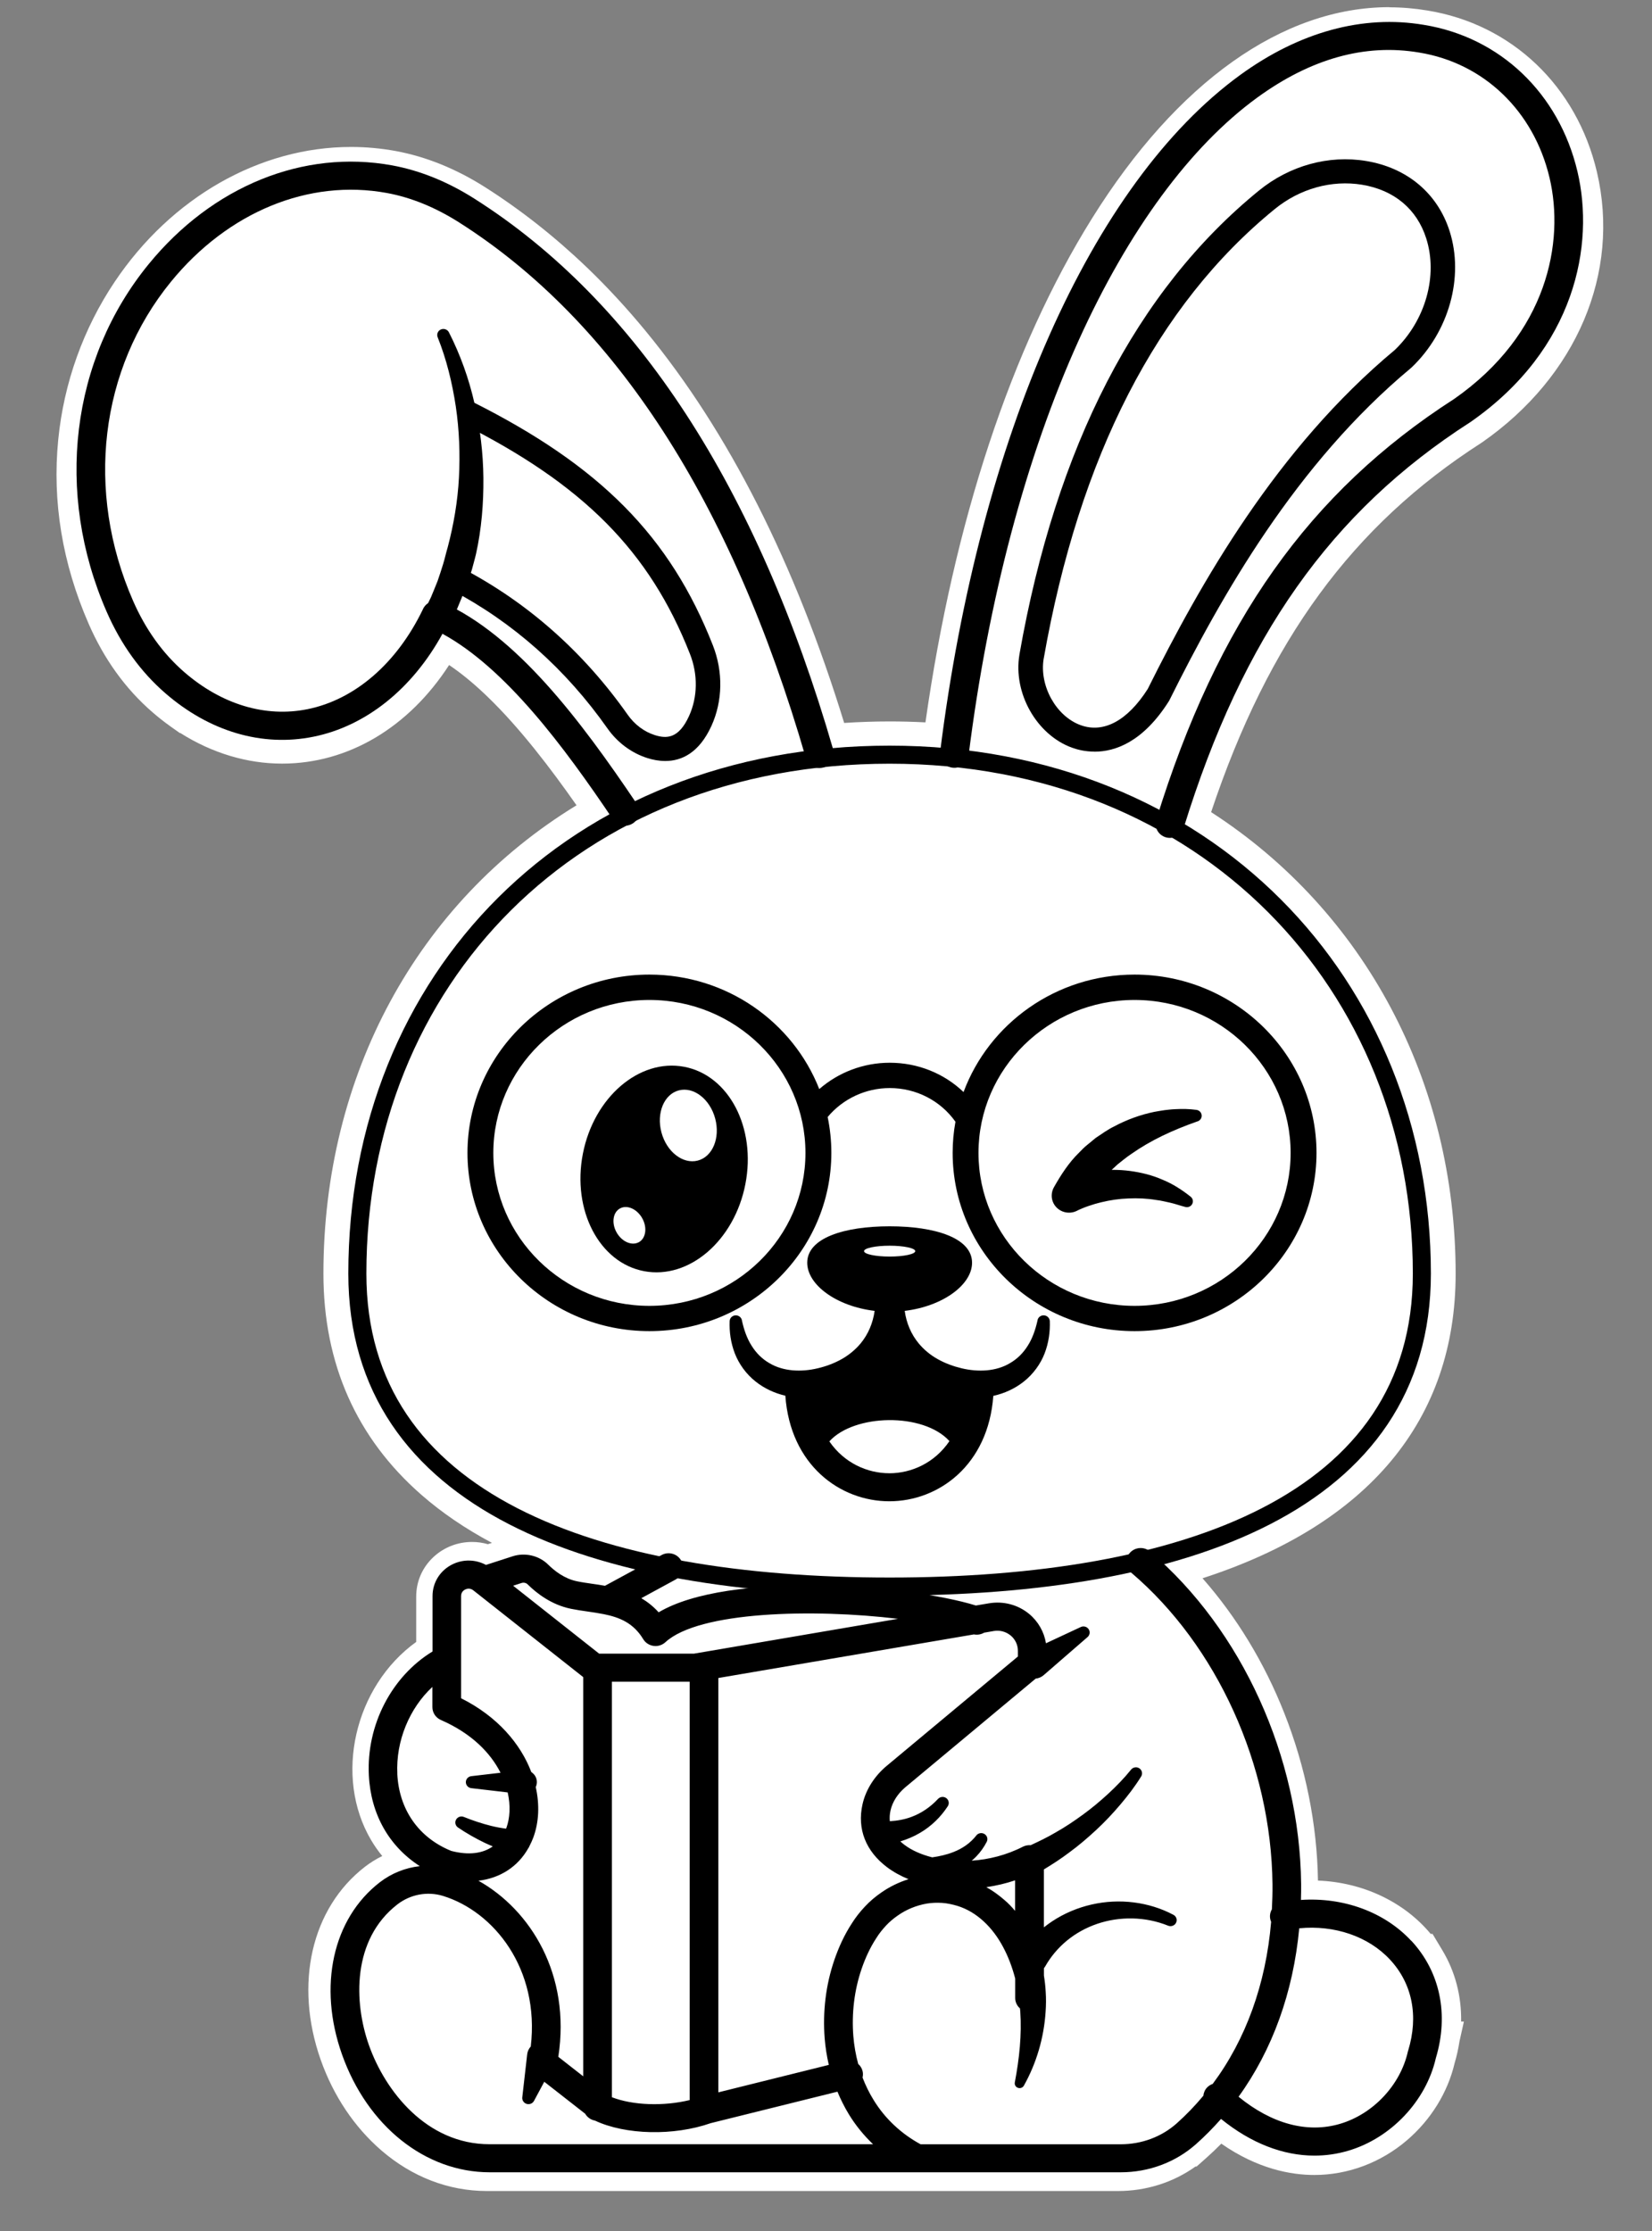
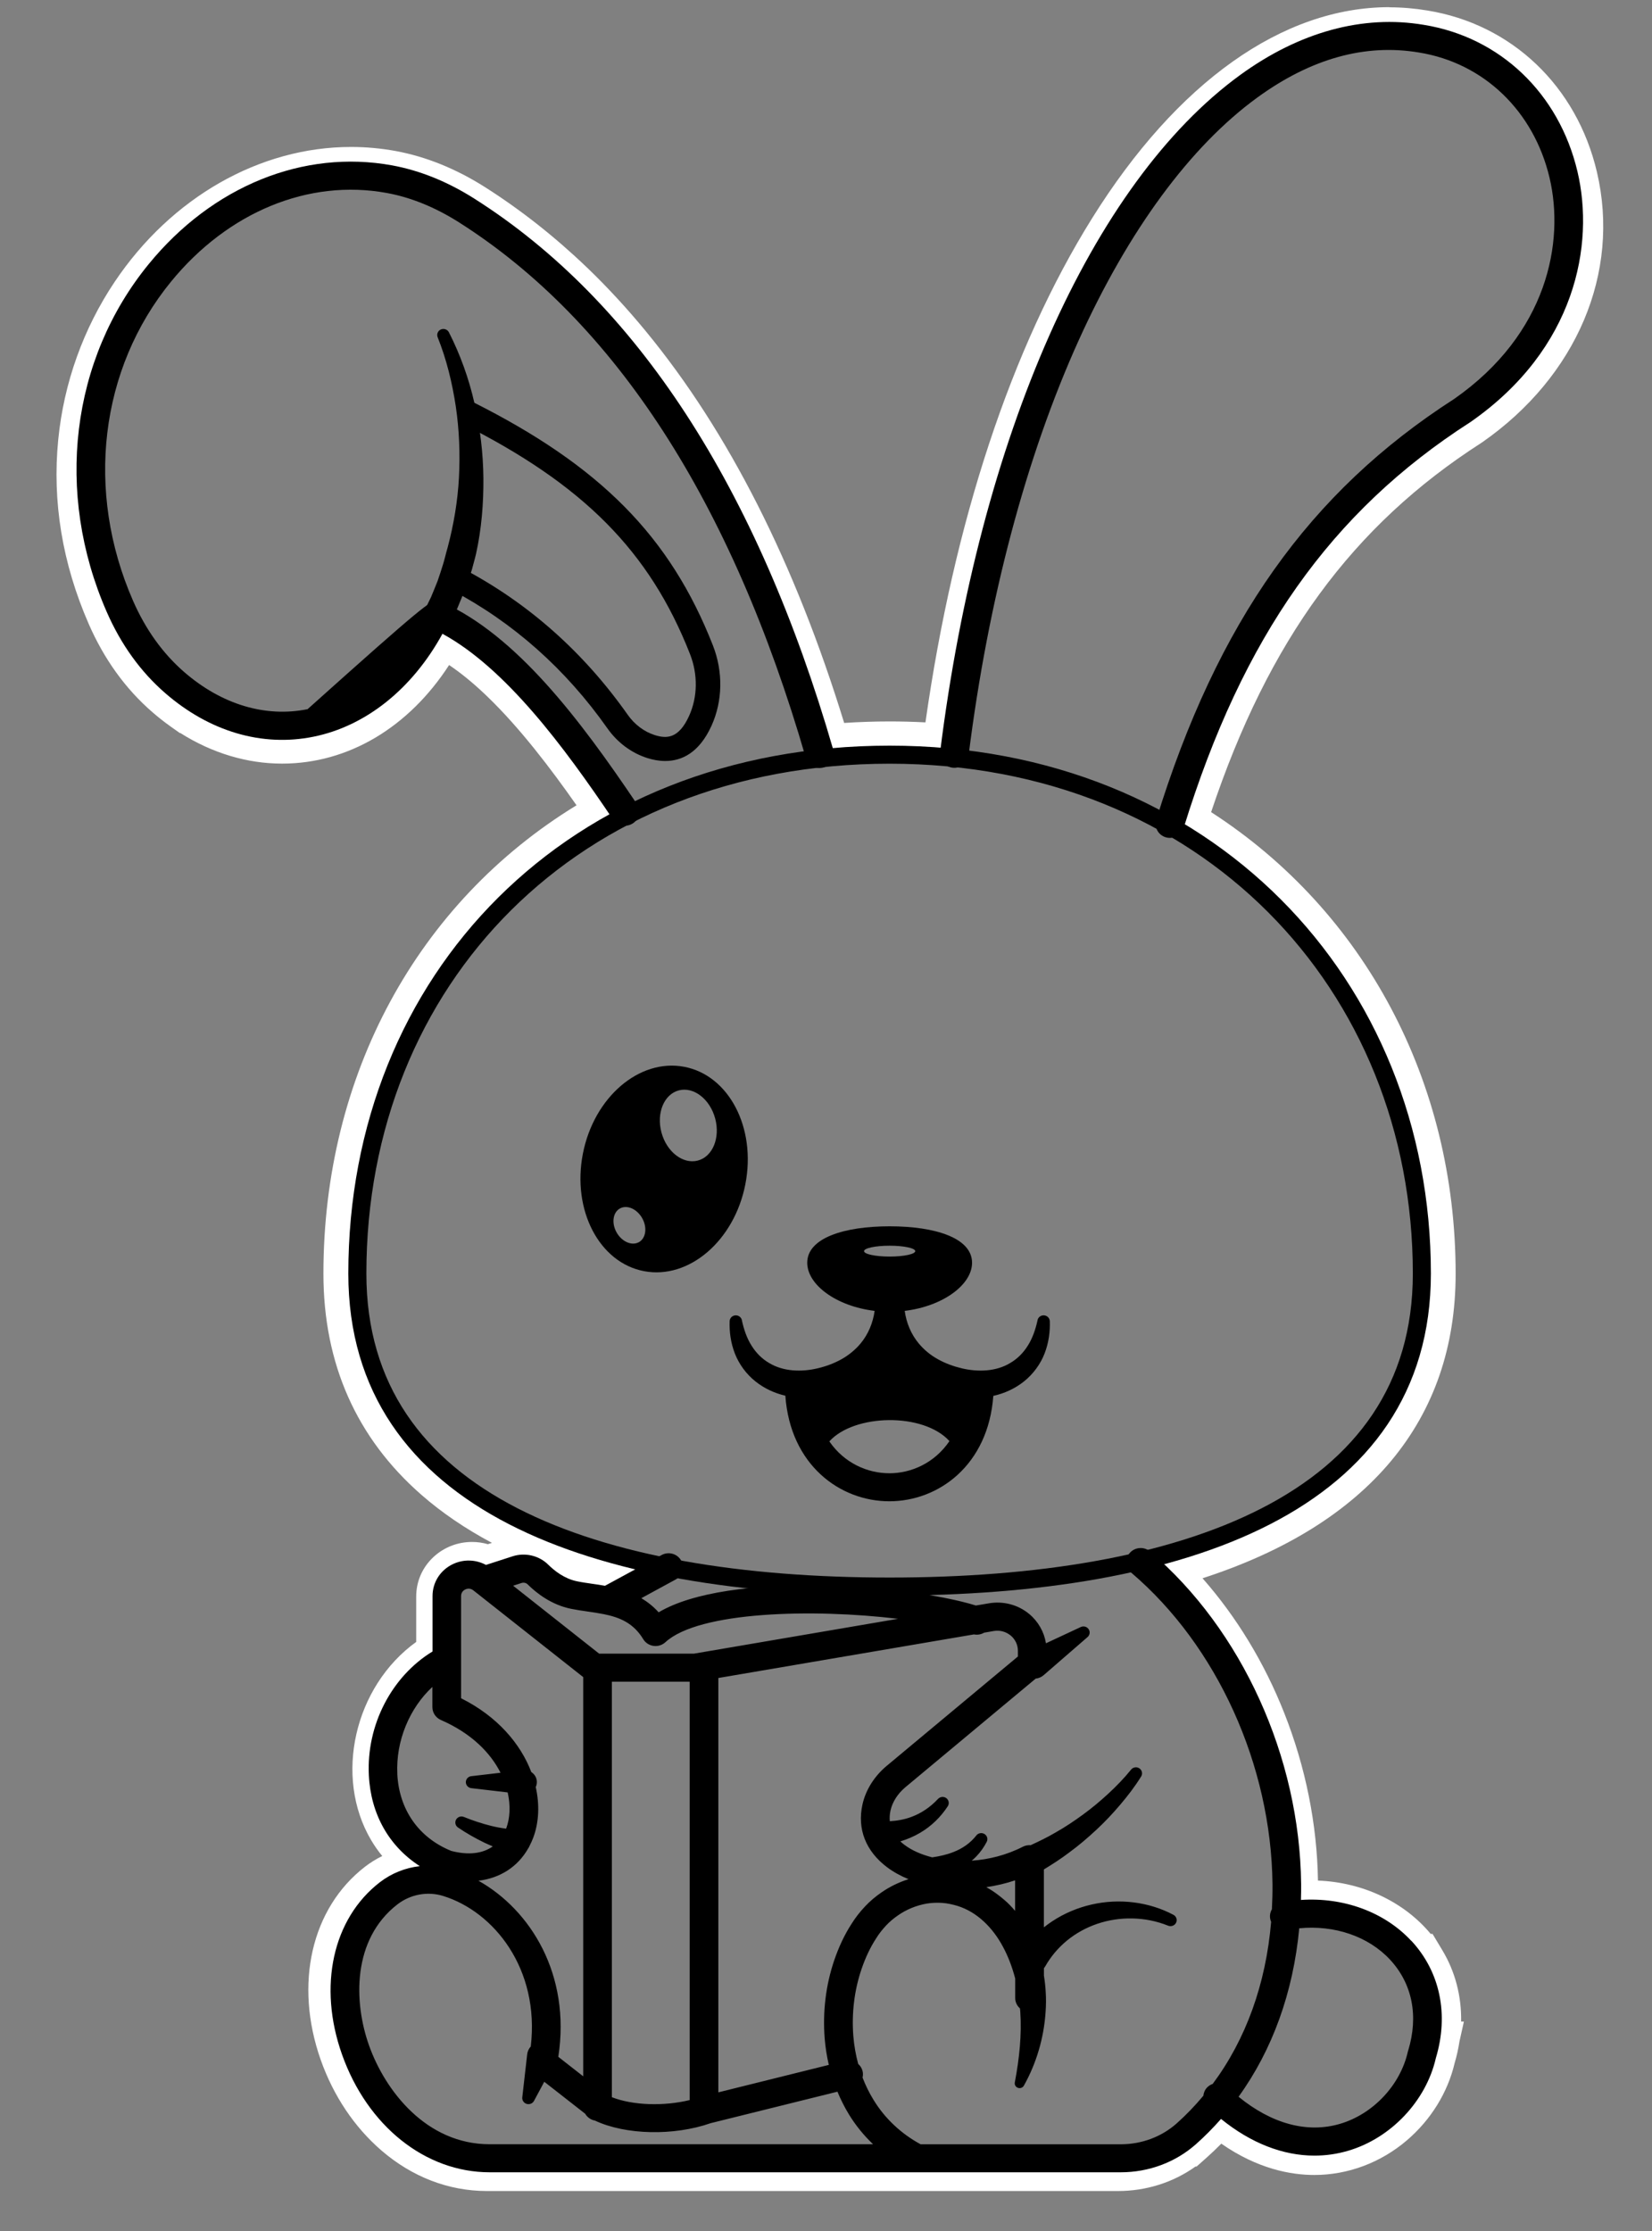
<svg xmlns="http://www.w3.org/2000/svg" width="80" height="108" viewBox="0 0 80 108" fill="none">
  <rect x="0" y="0" width="80" height="108" fill="#808080" stroke="none" />
-   <path d="M68.855 2.089C59.09 0.436 49.031 14.387 46.24 36.696C45.213 36.589 44.158 36.531 43.08 36.531C41.918 36.531 40.783 36.594 39.679 36.717H39.687V36.716C37.448 28.992 34.273 22.225 29.984 17.023C29.98 17.017 29.977 17.012 29.973 17.008C29.13 15.987 28.244 15.027 27.314 14.129C27.301 14.117 27.29 14.108 27.285 14.102L27.279 14.097C25.827 12.706 24.27 11.47 22.598 10.409C21.456 9.685 20.197 9.136 18.859 8.891C9.733 7.221 0.837 18.214 5.801 29.564C6.413 30.966 7.293 32.252 8.46 33.262C8.713 33.482 8.974 33.686 9.236 33.872C13.485 36.871 18.624 35.185 21.115 29.984C22.378 30.549 23.587 31.445 24.76 32.576C26.667 34.414 28.479 36.868 30.261 39.513H30.264C22.221 43.688 17.303 51.877 17.303 61.654C17.303 69.79 23.481 74.129 32.372 75.873H32.37L29.405 77.484C28.856 77.369 28.299 77.319 27.794 77.216C27.013 77.058 26.408 76.579 26.044 76.219C25.782 75.958 25.388 75.873 25.033 75.987L23.518 76.477C22.826 75.931 21.797 76.414 21.797 77.283V80.363C21.589 80.468 21.392 80.587 21.205 80.719C18.835 82.364 17.973 85.867 19.392 88.266C19.895 89.117 20.684 89.828 21.797 90.27C21.979 90.32 22.157 90.356 22.327 90.381V91.409C22.064 91.282 21.8 91.18 21.536 91.1C20.558 90.799 19.494 91.003 18.691 91.624C14.105 95.167 17.527 104.45 23.583 104.45H54.142C55.311 104.45 56.449 104.037 57.316 103.264C57.921 102.728 58.467 102.143 58.956 101.519C63.498 105.846 68.094 102.863 68.853 99.464C69.349 97.837 69.126 96.372 68.436 95.22C67.283 93.3 64.822 92.248 62.19 92.765L62.132 92.926C62.62 86.686 60.078 79.816 55.114 75.59H55.111C63.285 73.684 68.857 69.381 68.857 61.654C68.857 52.383 64.267 44.366 56.708 40.013C59.17 32.08 63.003 25.12 70.84 20.088C79.201 14.262 76.574 3.335 68.857 2.089H68.855Z" fill="white" />
  <path d="M67.283 1.956C67.808 1.956 68.332 2.001 68.855 2.088C76.571 3.335 79.199 14.26 70.839 20.088C63.001 25.12 59.169 32.08 56.706 40.013C64.265 44.366 68.855 52.383 68.855 61.654C68.855 69.379 63.283 73.682 55.109 75.59H55.112C60.078 79.816 62.62 86.686 62.13 92.926L62.191 92.765C62.642 92.675 63.087 92.634 63.522 92.634C65.627 92.634 67.482 93.629 68.436 95.22C69.126 96.372 69.349 97.837 68.853 99.464C68.363 101.655 66.281 103.672 63.648 103.672C62.194 103.672 60.571 103.057 58.956 101.519C58.468 102.143 57.921 102.728 57.316 103.264C56.449 104.035 55.313 104.45 54.142 104.45H23.584C17.529 104.45 14.107 95.166 18.691 91.624C19.248 91.193 19.931 90.964 20.624 90.964C20.93 90.964 21.236 91.009 21.536 91.1C21.8 91.18 22.066 91.284 22.327 91.409V90.381C22.157 90.356 21.979 90.32 21.797 90.27C20.684 89.828 19.895 89.117 19.392 88.265C17.974 85.867 18.835 82.366 21.205 80.719C21.392 80.586 21.589 80.468 21.797 80.363V77.283C21.797 76.668 22.312 76.246 22.86 76.246C23.086 76.246 23.316 76.318 23.518 76.477L25.033 75.987C25.135 75.955 25.243 75.937 25.348 75.937C25.605 75.937 25.858 76.033 26.044 76.219C26.407 76.579 27.011 77.058 27.795 77.216C28.299 77.319 28.858 77.369 29.405 77.484L32.37 75.872H32.372C23.482 74.129 17.303 69.789 17.303 61.654C17.303 51.879 22.223 43.688 30.265 39.513H30.261C28.481 36.869 26.669 34.414 24.76 32.577C23.587 31.447 22.376 30.549 21.115 29.984C19.456 33.448 16.624 35.353 13.66 35.353C12.174 35.353 10.657 34.874 9.236 33.872C8.974 33.686 8.713 33.482 8.46 33.262C7.293 32.25 6.413 30.966 5.801 29.564C1.176 18.988 8.584 8.721 16.999 8.723C17.615 8.723 18.236 8.779 18.859 8.891C20.197 9.136 21.456 9.685 22.598 10.409C24.27 11.47 25.828 12.706 27.279 14.097L27.285 14.102C27.285 14.102 27.301 14.117 27.314 14.129C28.244 15.027 29.13 15.987 29.973 17.008C29.977 17.012 29.98 17.017 29.984 17.023C34.275 22.225 37.448 28.99 39.687 36.716H39.679C40.783 36.596 41.916 36.533 43.08 36.533C44.158 36.533 45.211 36.59 46.24 36.698C48.881 15.583 58.032 1.958 67.283 1.958V1.956ZM67.283 0.347C62.114 0.347 56.999 3.977 52.885 10.567C48.974 16.831 46.197 25.242 44.816 34.97C44.237 34.938 43.656 34.924 43.078 34.924C42.344 34.924 41.608 34.949 40.88 34.997C38.505 27.271 35.279 20.9 31.281 16.043C31.264 16.021 31.248 16 31.23 15.98C30.354 14.92 29.423 13.911 28.463 12.985C28.445 12.969 28.43 12.953 28.414 12.94C26.871 11.461 25.214 10.156 23.487 9.059C22.083 8.169 20.625 7.58 19.159 7.31C18.447 7.18 17.72 7.114 16.999 7.114C12.577 7.114 8.296 9.555 5.553 13.643C4.036 15.903 3.091 18.543 2.821 21.275C2.522 24.28 3.02 27.282 4.295 30.201C5.04 31.909 6.076 33.345 7.375 34.471C7.664 34.723 7.968 34.961 8.278 35.181L8.708 35.485H8.733C10.269 36.456 11.963 36.966 13.66 36.966C16.864 36.966 19.795 35.212 21.749 32.193C22.312 32.574 22.888 33.042 23.485 33.608L23.611 33.729C25.17 35.231 26.663 37.191 27.919 38.983C20.21 43.694 15.662 52.04 15.662 61.657C15.662 66.01 17.259 69.613 20.412 72.367C21.401 73.231 22.54 74.005 23.824 74.689L23.625 74.753C23.38 74.68 23.121 74.644 22.857 74.644C22.163 74.644 21.503 74.901 20.997 75.368C20.454 75.871 20.155 76.552 20.155 77.291V79.483C17.159 81.64 16.156 86.009 17.974 89.081C18.134 89.351 18.312 89.607 18.511 89.848C18.216 89.991 17.937 90.165 17.677 90.365C15.077 92.371 14.236 96.043 15.531 99.716C16.145 101.454 17.159 102.969 18.465 104.097C19.957 105.385 21.726 106.065 23.584 106.065H54.142C55.508 106.065 56.817 105.648 57.894 104.879H57.947L58.415 104.464C58.664 104.242 58.908 104.012 59.143 103.772C60.903 104.997 62.515 105.288 63.648 105.288C65.272 105.288 66.864 104.693 68.13 103.611C69.29 102.62 70.11 101.293 70.442 99.873C70.545 99.525 70.622 99.178 70.675 98.831L70.891 97.862H70.757C70.777 96.629 70.471 95.447 69.848 94.41L69.372 93.618H69.283C68.003 92.075 66.003 91.12 63.824 91.037C63.781 88.312 63.227 85.544 62.192 82.927C61.231 80.492 59.883 78.276 58.234 76.402C66.269 73.798 70.491 68.742 70.491 61.661C70.491 52.37 66.088 44.114 58.65 39.314C61.431 30.988 65.5 25.444 71.731 21.442L71.757 21.425L71.782 21.408C76.354 18.221 78.481 13.208 77.332 8.324C76.354 4.167 73.208 1.171 69.125 0.509C68.516 0.407 67.895 0.354 67.279 0.354L67.283 0.347Z" fill="white" />
  <path d="M68.855 61.653C68.855 72.773 57.314 76.804 43.08 76.804C28.846 76.804 17.305 72.775 17.305 61.653C17.305 47.41 27.747 36.533 43.08 36.533C58.413 36.533 68.855 47.669 68.855 61.653Z" stroke="black" stroke-width="0.874" stroke-miterlimit="10" />
  <path d="M56.655 40.562C56.59 40.562 56.52 40.553 56.455 40.533C56.089 40.424 55.881 40.045 55.992 39.686C58.95 30.108 63.402 23.823 70.423 19.31C74.944 16.153 75.771 11.713 75.039 8.608C74.274 5.373 71.853 3.049 68.72 2.543C66.112 2.101 63.476 2.836 60.881 4.726C57.639 7.085 54.651 11.146 52.24 16.468C49.69 22.096 47.847 29.047 46.905 36.571C46.859 36.943 46.511 37.209 46.131 37.163C45.75 37.118 45.479 36.778 45.526 36.406C47.437 21.114 52.867 8.864 60.05 3.635C62.923 1.545 65.999 0.704 68.95 1.203C72.644 1.8 75.496 4.52 76.39 8.303C77.226 11.838 76.306 16.879 71.217 20.426C71.21 20.431 71.203 20.435 71.195 20.44C64.458 24.766 60.179 30.823 57.32 40.079C57.229 40.373 56.954 40.562 56.657 40.562H56.655Z" fill="black" />
-   <path d="M30.265 39.975C30.039 39.975 29.818 39.868 29.685 39.67C27.303 36.13 24.48 32.345 21.427 30.681C19.964 33.35 17.717 35.151 15.178 35.664C12.695 36.166 10.147 35.417 8.001 33.553C6.808 32.518 5.854 31.193 5.165 29.614C2.644 23.85 3.426 17.401 7.202 12.784C10.291 9.007 14.697 7.221 18.99 8.006C20.336 8.253 21.678 8.794 22.979 9.621C30.822 14.596 36.669 23.577 40.357 36.313C40.463 36.674 40.248 37.05 39.878 37.152C39.51 37.255 39.126 37.044 39.02 36.683C35.426 24.274 29.774 15.552 22.223 10.761C21.075 10.034 19.901 9.556 18.733 9.342C14.952 8.65 11.047 10.254 8.283 13.633C4.828 17.859 4.122 23.777 6.44 29.077C7.049 30.471 7.883 31.633 8.921 32.534C10.732 34.104 12.854 34.743 14.895 34.33C17.183 33.867 19.21 32.116 20.467 29.521C20.575 29.242 20.86 29.061 21.168 29.086C21.256 29.093 21.34 29.115 21.416 29.151C25.002 30.76 28.066 34.796 30.842 38.919C31.053 39.231 30.964 39.654 30.645 39.859C30.527 39.936 30.396 39.972 30.265 39.972V39.975Z" fill="black" />
-   <path d="M53.007 36.386C52.542 36.386 52.16 36.285 51.903 36.191C50.194 35.564 49.056 33.548 49.366 31.696C49.366 31.696 49.366 31.692 49.366 31.69C51.136 21.608 55.041 14.047 60.972 9.22C62.453 8.015 64.341 7.494 66.154 7.793C68.141 8.12 69.616 9.358 70.199 11.189C70.908 13.41 70.168 16.062 68.36 17.786C68.35 17.795 68.34 17.804 68.33 17.813C62.75 22.454 59.147 28.843 56.633 33.892C56.624 33.91 56.615 33.926 56.604 33.944C55.351 35.925 53.996 36.388 53.005 36.388L53.007 36.386ZM50.541 31.887C50.324 33.194 51.138 34.666 52.322 35.101C53.442 35.512 54.599 34.891 55.58 33.353C58.143 28.212 61.817 21.71 67.547 16.939C69.032 15.513 69.644 13.346 69.066 11.538C68.615 10.12 67.511 9.199 65.959 8.943C64.489 8.702 62.95 9.129 61.735 10.118C56.03 14.762 52.264 22.085 50.542 31.887H50.541Z" fill="black" />
+   <path d="M30.265 39.975C30.039 39.975 29.818 39.868 29.685 39.67C27.303 36.13 24.48 32.345 21.427 30.681C19.964 33.35 17.717 35.151 15.178 35.664C12.695 36.166 10.147 35.417 8.001 33.553C6.808 32.518 5.854 31.193 5.165 29.614C2.644 23.85 3.426 17.401 7.202 12.784C10.291 9.007 14.697 7.221 18.99 8.006C20.336 8.253 21.678 8.794 22.979 9.621C30.822 14.596 36.669 23.577 40.357 36.313C40.463 36.674 40.248 37.05 39.878 37.152C39.51 37.255 39.126 37.044 39.02 36.683C35.426 24.274 29.774 15.552 22.223 10.761C21.075 10.034 19.901 9.556 18.733 9.342C14.952 8.65 11.047 10.254 8.283 13.633C4.828 17.859 4.122 23.777 6.44 29.077C7.049 30.471 7.883 31.633 8.921 32.534C10.732 34.104 12.854 34.743 14.895 34.33C20.575 29.242 20.86 29.061 21.168 29.086C21.256 29.093 21.34 29.115 21.416 29.151C25.002 30.76 28.066 34.796 30.842 38.919C31.053 39.231 30.964 39.654 30.645 39.859C30.527 39.936 30.396 39.972 30.265 39.972V39.975Z" fill="black" />
  <path d="M21.738 16.084C22.29 17.169 22.705 18.326 22.975 19.514C23.248 20.701 23.398 21.921 23.409 23.146C23.419 24.371 23.319 25.605 23.052 26.815C23.017 26.966 22.975 27.116 22.935 27.266C22.891 27.415 22.862 27.567 22.807 27.713C22.704 28.006 22.609 28.302 22.5 28.593L22.143 29.457L21.733 30.299C21.567 30.637 21.154 30.78 20.808 30.619C20.461 30.458 20.316 30.052 20.48 29.714L20.5 29.671L20.871 28.91C20.982 28.648 21.086 28.386 21.192 28.123C21.288 27.856 21.369 27.584 21.456 27.316C21.54 27.046 21.598 26.767 21.68 26.495C21.97 25.399 22.164 24.267 22.225 23.122C22.285 21.978 22.241 20.821 22.073 19.68C21.9 18.539 21.627 17.405 21.194 16.325C21.134 16.173 21.208 16.003 21.363 15.944C21.507 15.889 21.671 15.953 21.738 16.085V16.084Z" fill="black" />
  <path d="M32.217 36.839C31.913 36.839 31.618 36.782 31.352 36.698C30.589 36.458 29.902 35.95 29.419 35.265C27.39 32.382 24.842 30.124 21.849 28.55L22.412 27.524C25.572 29.185 28.261 31.567 30.399 34.603C30.733 35.077 31.199 35.426 31.714 35.587C32.273 35.762 32.862 35.771 33.368 34.661C33.785 33.745 33.803 32.653 33.414 31.662C31.461 26.689 28.248 23.45 22.327 20.483L22.867 19.446C29.077 22.556 32.454 25.975 34.523 31.243C35.024 32.52 34.998 33.938 34.454 35.136C33.853 36.454 33.002 36.839 32.217 36.839Z" fill="black" />
  <path d="M50.599 63.68C50.437 63.646 50.278 63.746 50.244 63.905V63.916C50.144 64.363 50 64.785 49.774 65.139C49.553 65.495 49.262 65.783 48.921 65.981C48.244 66.394 47.37 66.427 46.575 66.239C46.176 66.144 45.787 66.003 45.428 65.804C45.069 65.608 44.75 65.345 44.493 65.037C44.118 64.586 43.892 64.041 43.812 63.458C45.666 63.234 47.073 62.19 47.073 61.128C47.073 59.928 45.286 59.364 43.082 59.364C40.878 59.364 39.091 59.928 39.091 61.128C39.091 62.192 40.497 63.236 42.355 63.458C42.273 64.039 42.049 64.585 41.674 65.037C41.417 65.343 41.098 65.606 40.74 65.804C40.381 66.003 39.991 66.146 39.592 66.239C38.8 66.427 37.925 66.393 37.246 65.981C36.904 65.783 36.614 65.495 36.394 65.139C36.168 64.785 36.024 64.363 35.927 63.916V63.905C35.896 63.776 35.783 63.68 35.643 63.674C35.477 63.669 35.339 63.794 35.334 63.957C35.315 64.47 35.386 65.003 35.585 65.518C35.785 66.031 36.131 66.514 36.589 66.877C37.009 67.212 37.51 67.444 38.031 67.564C38.27 70.922 40.681 72.675 43.067 72.675C45.453 72.675 47.859 70.924 48.102 67.573C48.636 67.455 49.151 67.221 49.583 66.877C50.04 66.512 50.388 66.031 50.586 65.518C50.785 65.003 50.856 64.468 50.838 63.957C50.832 63.826 50.739 63.71 50.603 63.681L50.599 63.68ZM41.842 60.566C41.842 60.421 42.397 60.303 43.082 60.303C43.767 60.303 44.322 60.421 44.322 60.566C44.322 60.711 43.767 60.829 43.082 60.829C42.397 60.829 41.842 60.711 41.842 60.566ZM43.066 71.318C41.996 71.318 40.88 70.82 40.162 69.776C41.359 68.445 44.709 68.365 45.978 69.762C45.262 70.817 44.14 71.319 43.066 71.319V71.318Z" fill="black" />
-   <path d="M54.943 47.179C51.14 47.179 47.892 49.552 46.661 52.865C45.716 51.962 44.448 51.446 43.086 51.446C41.816 51.446 40.605 51.909 39.674 52.721C38.403 49.482 35.197 47.179 31.448 47.179C26.591 47.179 22.638 51.05 22.638 55.809C22.638 60.568 26.591 64.439 31.448 64.439C36.306 64.439 40.259 60.568 40.259 55.809C40.259 55.214 40.197 54.634 40.08 54.073C40.814 53.193 41.918 52.672 43.086 52.672C44.368 52.672 45.541 53.279 46.269 54.302C46.18 54.792 46.133 55.294 46.133 55.809C46.133 60.568 50.085 64.439 54.943 64.439C59.801 64.439 63.753 60.568 63.753 55.809C63.753 51.05 59.801 47.179 54.943 47.179ZM31.448 63.215C27.281 63.215 23.89 59.892 23.89 55.811C23.89 51.73 27.281 48.407 31.448 48.407C35.616 48.407 39.005 51.728 39.005 55.811C39.005 59.894 35.616 63.215 31.448 63.215ZM54.943 63.215C50.776 63.215 47.384 59.892 47.384 55.811C47.384 51.73 50.776 48.407 54.943 48.407C59.111 48.407 62.5 51.728 62.5 55.811C62.5 59.894 59.111 63.215 54.943 63.215Z" fill="black" />
  <path d="M68.336 93.947C67.037 92.552 65.054 91.835 62.999 91.974C63.006 91.719 63.012 91.461 63.008 91.2C62.943 85.059 60.139 78.891 55.691 75.105C55.402 74.858 54.965 74.889 54.713 75.173C54.462 75.456 54.493 75.885 54.783 76.132C58.939 79.669 61.56 85.449 61.622 91.214C61.626 91.624 61.613 92.026 61.593 92.427C61.513 92.564 61.478 92.729 61.513 92.897C61.522 92.944 61.536 92.99 61.556 93.033C61.303 96.044 60.329 98.731 58.726 100.88C58.629 100.914 58.54 100.968 58.464 101.043C58.349 101.157 58.289 101.304 58.274 101.452C57.875 101.93 57.446 102.379 56.979 102.794C56.247 103.443 55.285 103.802 54.271 103.802H44.581C43.643 103.294 42.856 102.558 42.308 101.662C42.094 101.318 41.916 100.952 41.77 100.572C41.794 100.471 41.798 100.363 41.77 100.254C41.734 100.116 41.659 100 41.559 99.913C41.441 99.475 41.361 99.024 41.324 98.568C41.237 97.47 41.368 96.343 41.727 95.302C41.905 94.784 42.135 94.281 42.43 93.831C42.575 93.596 42.728 93.409 42.903 93.219C43.076 93.031 43.273 92.868 43.482 92.724C43.9 92.43 44.38 92.239 44.874 92.151C45.122 92.11 45.373 92.101 45.621 92.117C45.868 92.133 46.118 92.189 46.357 92.259C47.32 92.554 48.08 93.321 48.573 94.247C48.823 94.71 49.012 95.218 49.153 95.744C49.156 95.758 49.16 95.773 49.162 95.787V96.722C49.162 96.922 49.253 97.101 49.393 97.225C49.397 97.275 49.402 97.325 49.408 97.377C49.484 98.496 49.364 99.644 49.143 100.81C49.125 100.907 49.171 101.007 49.262 101.055C49.375 101.116 49.517 101.077 49.581 100.966C50.187 99.886 50.553 98.655 50.635 97.382C50.657 97.064 50.661 96.744 50.639 96.422C50.626 96.159 50.595 95.896 50.553 95.633V95.281C50.573 95.254 50.595 95.227 50.611 95.199C50.877 94.727 51.233 94.301 51.661 93.947C52.089 93.594 52.59 93.316 53.132 93.131C54.216 92.761 55.466 92.774 56.569 93.221C56.708 93.276 56.874 93.222 56.946 93.09C57.025 92.949 56.972 92.772 56.826 92.695C55.646 92.067 54.209 91.887 52.861 92.196C52.187 92.35 51.533 92.623 50.949 93.011C50.812 93.101 50.681 93.199 50.551 93.301V90.497C50.974 90.24 51.389 89.973 51.779 89.676C52.242 89.338 52.673 88.968 53.089 88.582C53.504 88.197 53.89 87.786 54.254 87.357C54.619 86.926 54.956 86.49 55.262 85.996C55.338 85.873 55.311 85.708 55.192 85.615C55.063 85.515 54.877 85.538 54.775 85.663L54.764 85.676C54.444 86.075 54.063 86.466 53.675 86.826C53.283 87.187 52.876 87.528 52.446 87.841C52.018 88.154 51.577 88.45 51.116 88.709C50.726 88.939 50.318 89.136 49.91 89.324C49.783 89.315 49.655 89.337 49.539 89.395C48.735 89.807 47.876 90.018 47.056 90.073C47.133 90.007 47.209 89.943 47.278 89.869C47.482 89.657 47.652 89.415 47.783 89.161C47.847 89.038 47.814 88.884 47.697 88.798C47.566 88.7 47.379 88.725 47.278 88.852V88.856C46.987 89.226 46.603 89.487 46.171 89.655C45.849 89.782 45.502 89.861 45.144 89.912C44.614 89.778 44.153 89.573 43.805 89.311C43.73 89.256 43.663 89.199 43.599 89.14C43.929 89.04 44.247 88.906 44.544 88.732C45.105 88.407 45.566 87.947 45.898 87.437C45.974 87.319 45.956 87.162 45.849 87.064C45.726 86.954 45.539 86.963 45.426 87.082C45.06 87.475 44.623 87.773 44.145 87.951C43.809 88.078 43.453 88.142 43.091 88.162C43.074 87.995 43.084 87.822 43.125 87.639C43.218 87.225 43.475 86.826 43.849 86.513L50.154 81.26C50.293 81.244 50.428 81.191 50.539 81.094L52.666 79.249C52.764 79.165 52.797 79.023 52.739 78.902C52.668 78.755 52.488 78.692 52.338 78.762L50.652 79.549C50.562 78.998 50.278 78.494 49.836 78.127C49.296 77.682 48.588 77.496 47.892 77.614L47.258 77.721C43.963 76.7 35.281 76.039 31.896 78.05C31.636 77.763 31.352 77.541 31.057 77.366L32.712 76.466C33.047 76.284 33.168 75.871 32.984 75.541C32.798 75.212 32.375 75.094 32.04 75.277L29.297 76.766C29.079 76.727 28.864 76.695 28.658 76.666C28.405 76.629 28.164 76.595 27.942 76.548C27.335 76.425 26.847 76.04 26.545 75.74C26.102 75.302 25.427 75.143 24.822 75.339L23.534 75.756C23.044 75.493 22.459 75.47 21.94 75.713C21.327 76.001 20.946 76.595 20.946 77.26V79.946C18.968 81.15 17.74 83.501 17.862 85.937C17.955 87.827 18.84 89.378 20.33 90.338C19.634 90.415 18.962 90.68 18.392 91.12C16.112 92.881 15.392 96.15 16.56 99.448C17.788 102.917 20.596 105.158 23.713 105.158H54.273C55.631 105.158 56.925 104.675 57.914 103.799C58.345 103.416 58.75 103.006 59.13 102.575C60.573 103.745 62.125 104.351 63.655 104.351C64.205 104.351 64.755 104.273 65.294 104.113C67.358 103.505 69.059 101.706 69.532 99.632C70.17 97.514 69.737 95.444 68.341 93.945L68.336 93.947ZM49.16 92.505C48.996 92.312 48.821 92.128 48.624 91.962C48.358 91.736 48.076 91.525 47.763 91.356C48.235 91.286 48.705 91.178 49.158 91.025V92.505H49.16ZM48.938 79.168C49.163 79.354 49.293 79.626 49.293 79.914V80.189L42.947 85.477C42.342 85.98 41.923 86.645 41.767 87.348C41.501 88.535 41.925 89.617 42.96 90.392C43.267 90.622 43.617 90.814 43.996 90.969C43.526 91.118 43.08 91.334 42.681 91.613C42.391 91.813 42.122 92.039 41.885 92.294C41.648 92.545 41.424 92.831 41.253 93.106C40.889 93.662 40.617 94.261 40.406 94.873C39.985 96.098 39.836 97.395 39.936 98.679C39.971 99.108 40.038 99.535 40.136 99.959L34.787 101.288V81.23L47.163 79.12C47.338 79.154 47.513 79.12 47.659 79.036L48.125 78.955C48.415 78.905 48.712 78.984 48.938 79.17V79.168ZM29.631 81.411H33.399V101.662C32.135 101.969 30.649 101.919 29.631 101.524V81.411ZM25.552 76.697C25.989 77.131 26.709 77.689 27.656 77.881C27.918 77.934 28.188 77.974 28.45 78.011C28.72 78.05 28.978 78.088 29.228 78.138C29.228 78.138 29.23 78.138 29.232 78.138C30.009 78.294 30.674 78.566 31.148 79.349C31.255 79.526 31.439 79.647 31.649 79.676C31.681 79.681 31.714 79.683 31.745 79.683C31.92 79.683 32.091 79.617 32.221 79.499C33.843 78.002 39.381 77.868 43.486 78.365L33.601 80.052H29.015L24.849 76.763L25.252 76.632C25.359 76.597 25.478 76.622 25.552 76.697ZM22.328 80.356V77.264C22.328 77.061 22.472 76.972 22.534 76.942C22.596 76.913 22.758 76.858 22.919 76.985L28.243 81.187V100.512L27.037 99.569C27.649 95.581 25.687 92.455 23.17 91.044C24.217 90.919 25.075 90.37 25.583 89.471C25.611 89.433 25.632 89.392 25.649 89.347C25.716 89.217 25.778 89.083 25.831 88.939C26.099 88.204 26.135 87.362 25.944 86.509C25.988 86.416 26.008 86.311 25.995 86.202C25.973 86.023 25.871 85.876 25.729 85.783C25.21 84.415 24.086 83.088 22.328 82.21V80.354V80.356ZM19.241 85.873C19.163 84.279 19.829 82.691 20.939 81.661V82.641C20.939 82.909 21.099 83.153 21.35 83.262C22.842 83.913 23.756 84.859 24.239 85.817L22.824 85.982C22.689 85.996 22.578 86.102 22.561 86.237C22.541 86.398 22.66 86.545 22.824 86.563L24.585 86.769C24.731 87.412 24.694 88.015 24.523 88.484C24.518 88.498 24.512 88.51 24.507 88.523C24.27 88.494 24.028 88.448 23.785 88.389C23.565 88.333 23.343 88.271 23.122 88.197C22.904 88.126 22.68 88.044 22.474 87.96L22.463 87.956C22.336 87.904 22.184 87.943 22.102 88.06C22.01 88.192 22.042 88.374 22.177 88.466C22.389 88.611 22.594 88.736 22.811 88.861C23.026 88.984 23.246 89.1 23.474 89.21C23.602 89.27 23.731 89.326 23.864 89.381C23.37 89.734 22.68 89.816 21.853 89.601C20.276 88.961 19.325 87.604 19.239 85.871L19.241 85.873ZM17.866 99.004C17.128 96.922 17.048 93.888 19.245 92.189C19.875 91.702 20.698 91.549 21.452 91.779C23.919 92.536 26.144 95.311 25.703 99.069C25.609 99.172 25.545 99.303 25.529 99.451L25.292 101.531C25.279 101.647 25.339 101.767 25.452 101.826C25.6 101.901 25.784 101.846 25.86 101.701L26.357 100.776L28.337 102.323C28.437 102.495 28.609 102.618 28.813 102.656C30.294 103.353 32.63 103.405 34.419 102.779L40.554 101.256C40.712 101.637 40.898 102.01 41.116 102.366C41.437 102.89 41.83 103.371 42.279 103.8H23.707C20.649 103.8 18.649 101.216 17.866 99.004ZM68.19 99.269C68.185 99.285 68.181 99.301 68.177 99.317C67.815 100.936 66.494 102.341 64.89 102.813C63.307 103.28 61.584 102.813 59.979 101.501C61.618 99.231 62.626 96.447 62.917 93.346C64.618 93.18 66.263 93.734 67.312 94.862C68.392 96.023 68.704 97.588 68.192 99.269H68.19Z" fill="black" />
  <path d="M33.126 51.641C30.953 51.233 28.758 53.12 28.226 55.852C27.692 58.585 29.022 61.13 31.195 61.537C33.368 61.945 35.563 60.058 36.095 57.326C36.629 54.593 35.299 52.048 33.126 51.641ZM30.924 60.139C30.576 60.319 30.095 60.096 29.849 59.642C29.603 59.187 29.687 58.672 30.035 58.493C30.383 58.313 30.864 58.535 31.11 58.991C31.355 59.445 31.272 59.96 30.924 60.141V60.139ZM33.789 56.183C33.069 56.369 32.282 55.757 32.031 54.819C31.78 53.88 32.157 52.969 32.876 52.783C33.596 52.597 34.383 53.209 34.634 54.148C34.885 55.087 34.508 55.997 33.789 56.183Z" fill="black" />
-   <path d="M57.974 54.289C57.404 54.491 56.826 54.722 56.294 54.98C55.759 55.239 55.254 55.532 54.79 55.858C54.551 56.015 54.338 56.197 54.118 56.369L53.812 56.652C53.763 56.7 53.706 56.743 53.659 56.793L53.519 56.945C53.125 57.335 52.819 57.796 52.519 58.261L51.389 57.138C51.442 57.113 51.477 57.099 51.513 57.084C51.55 57.068 51.586 57.054 51.619 57.041C51.688 57.016 51.757 56.99 51.825 56.968C51.961 56.922 52.096 56.884 52.233 56.846C52.504 56.775 52.779 56.725 53.056 56.687C53.608 56.614 54.169 56.612 54.717 56.684C55.263 56.757 55.803 56.889 56.298 57.109C56.801 57.312 57.251 57.61 57.659 57.932C57.784 58.03 57.803 58.209 57.702 58.333C57.63 58.422 57.511 58.456 57.405 58.429L57.373 58.42C57.134 58.359 56.912 58.277 56.682 58.225C56.451 58.177 56.229 58.116 55.998 58.091C55.546 58.014 55.092 57.996 54.648 58.016C54.203 58.03 53.764 58.095 53.338 58.199C53.231 58.222 53.127 58.256 53.021 58.282L52.712 58.381C52.611 58.417 52.509 58.452 52.413 58.494C52.364 58.513 52.318 58.535 52.273 58.554C52.249 58.565 52.227 58.574 52.207 58.585L52.162 58.608L52.145 58.617C51.73 58.821 51.227 58.656 51.018 58.25C50.89 58 50.907 57.712 51.032 57.483C51.375 56.877 51.759 56.276 52.269 55.784C52.391 55.657 52.513 55.529 52.653 55.421L53.061 55.085C53.355 54.888 53.639 54.683 53.954 54.529C54.571 54.2 55.227 53.962 55.897 53.824C56.067 53.796 56.234 53.762 56.404 53.74C56.573 53.722 56.741 53.699 56.912 53.694C57.254 53.676 57.586 53.679 57.941 53.728C58.101 53.749 58.212 53.894 58.191 54.051C58.176 54.16 58.099 54.246 58.001 54.282L57.974 54.291V54.289Z" fill="black" />
</svg>